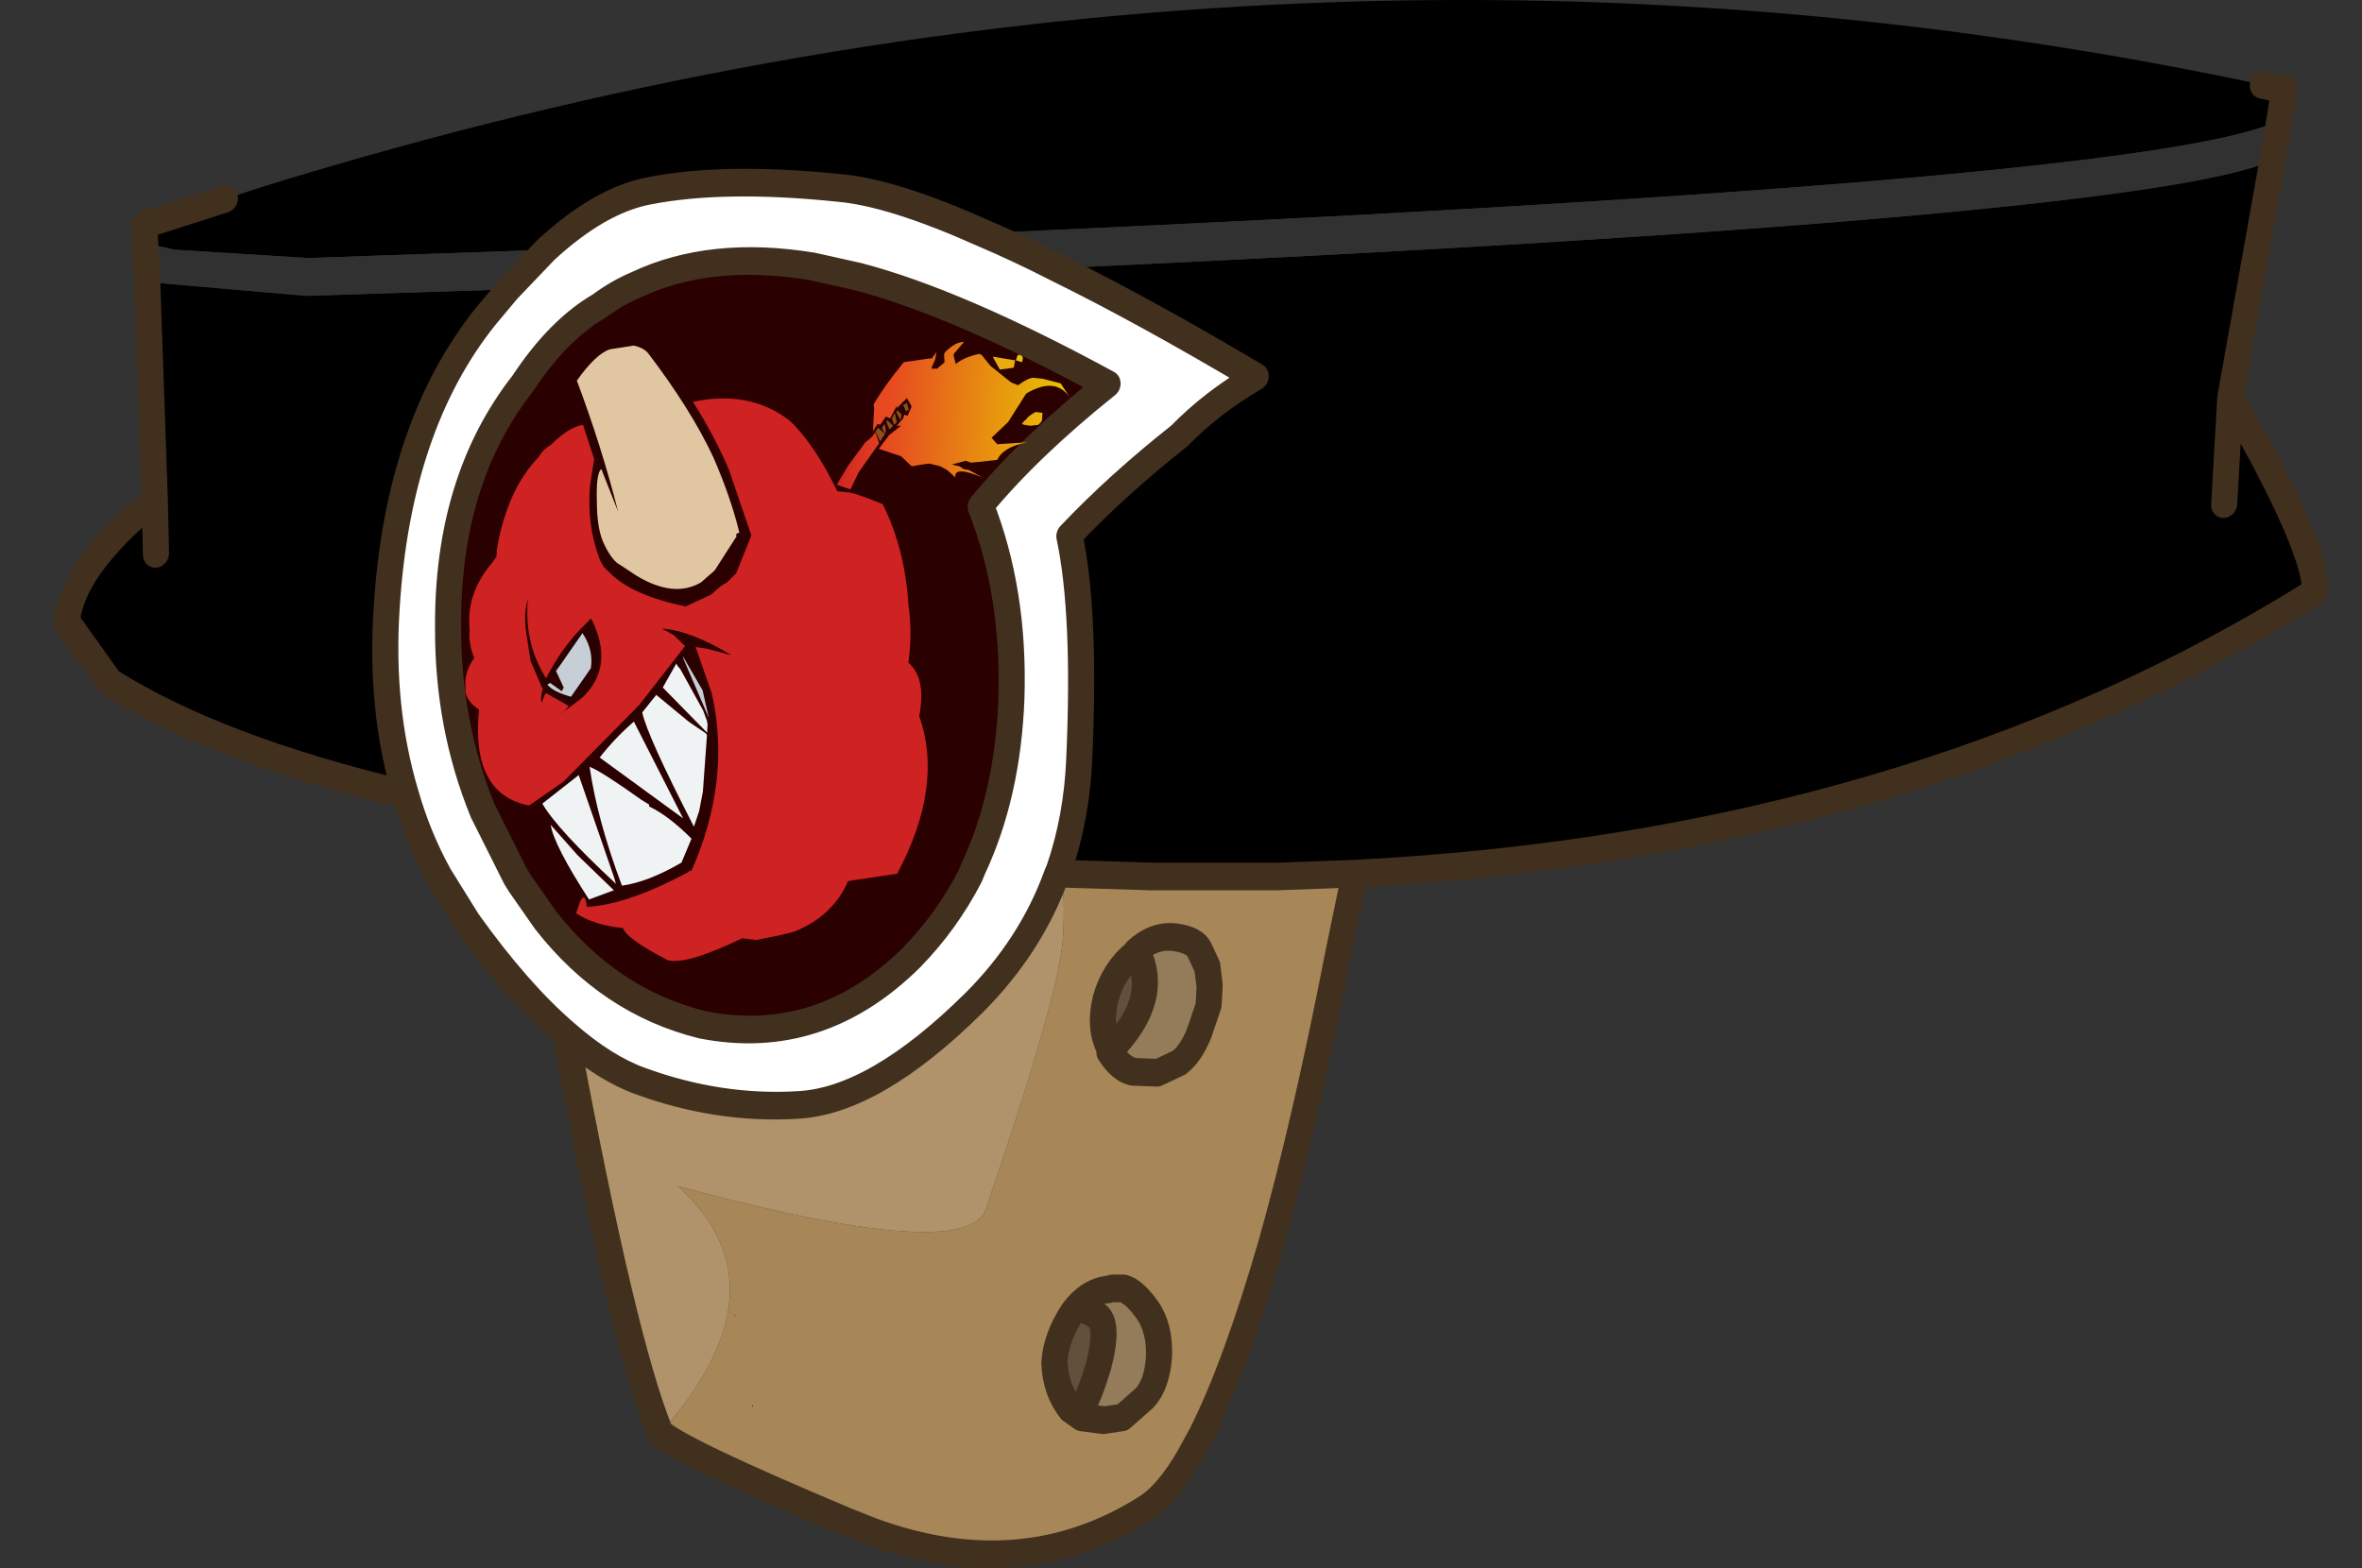
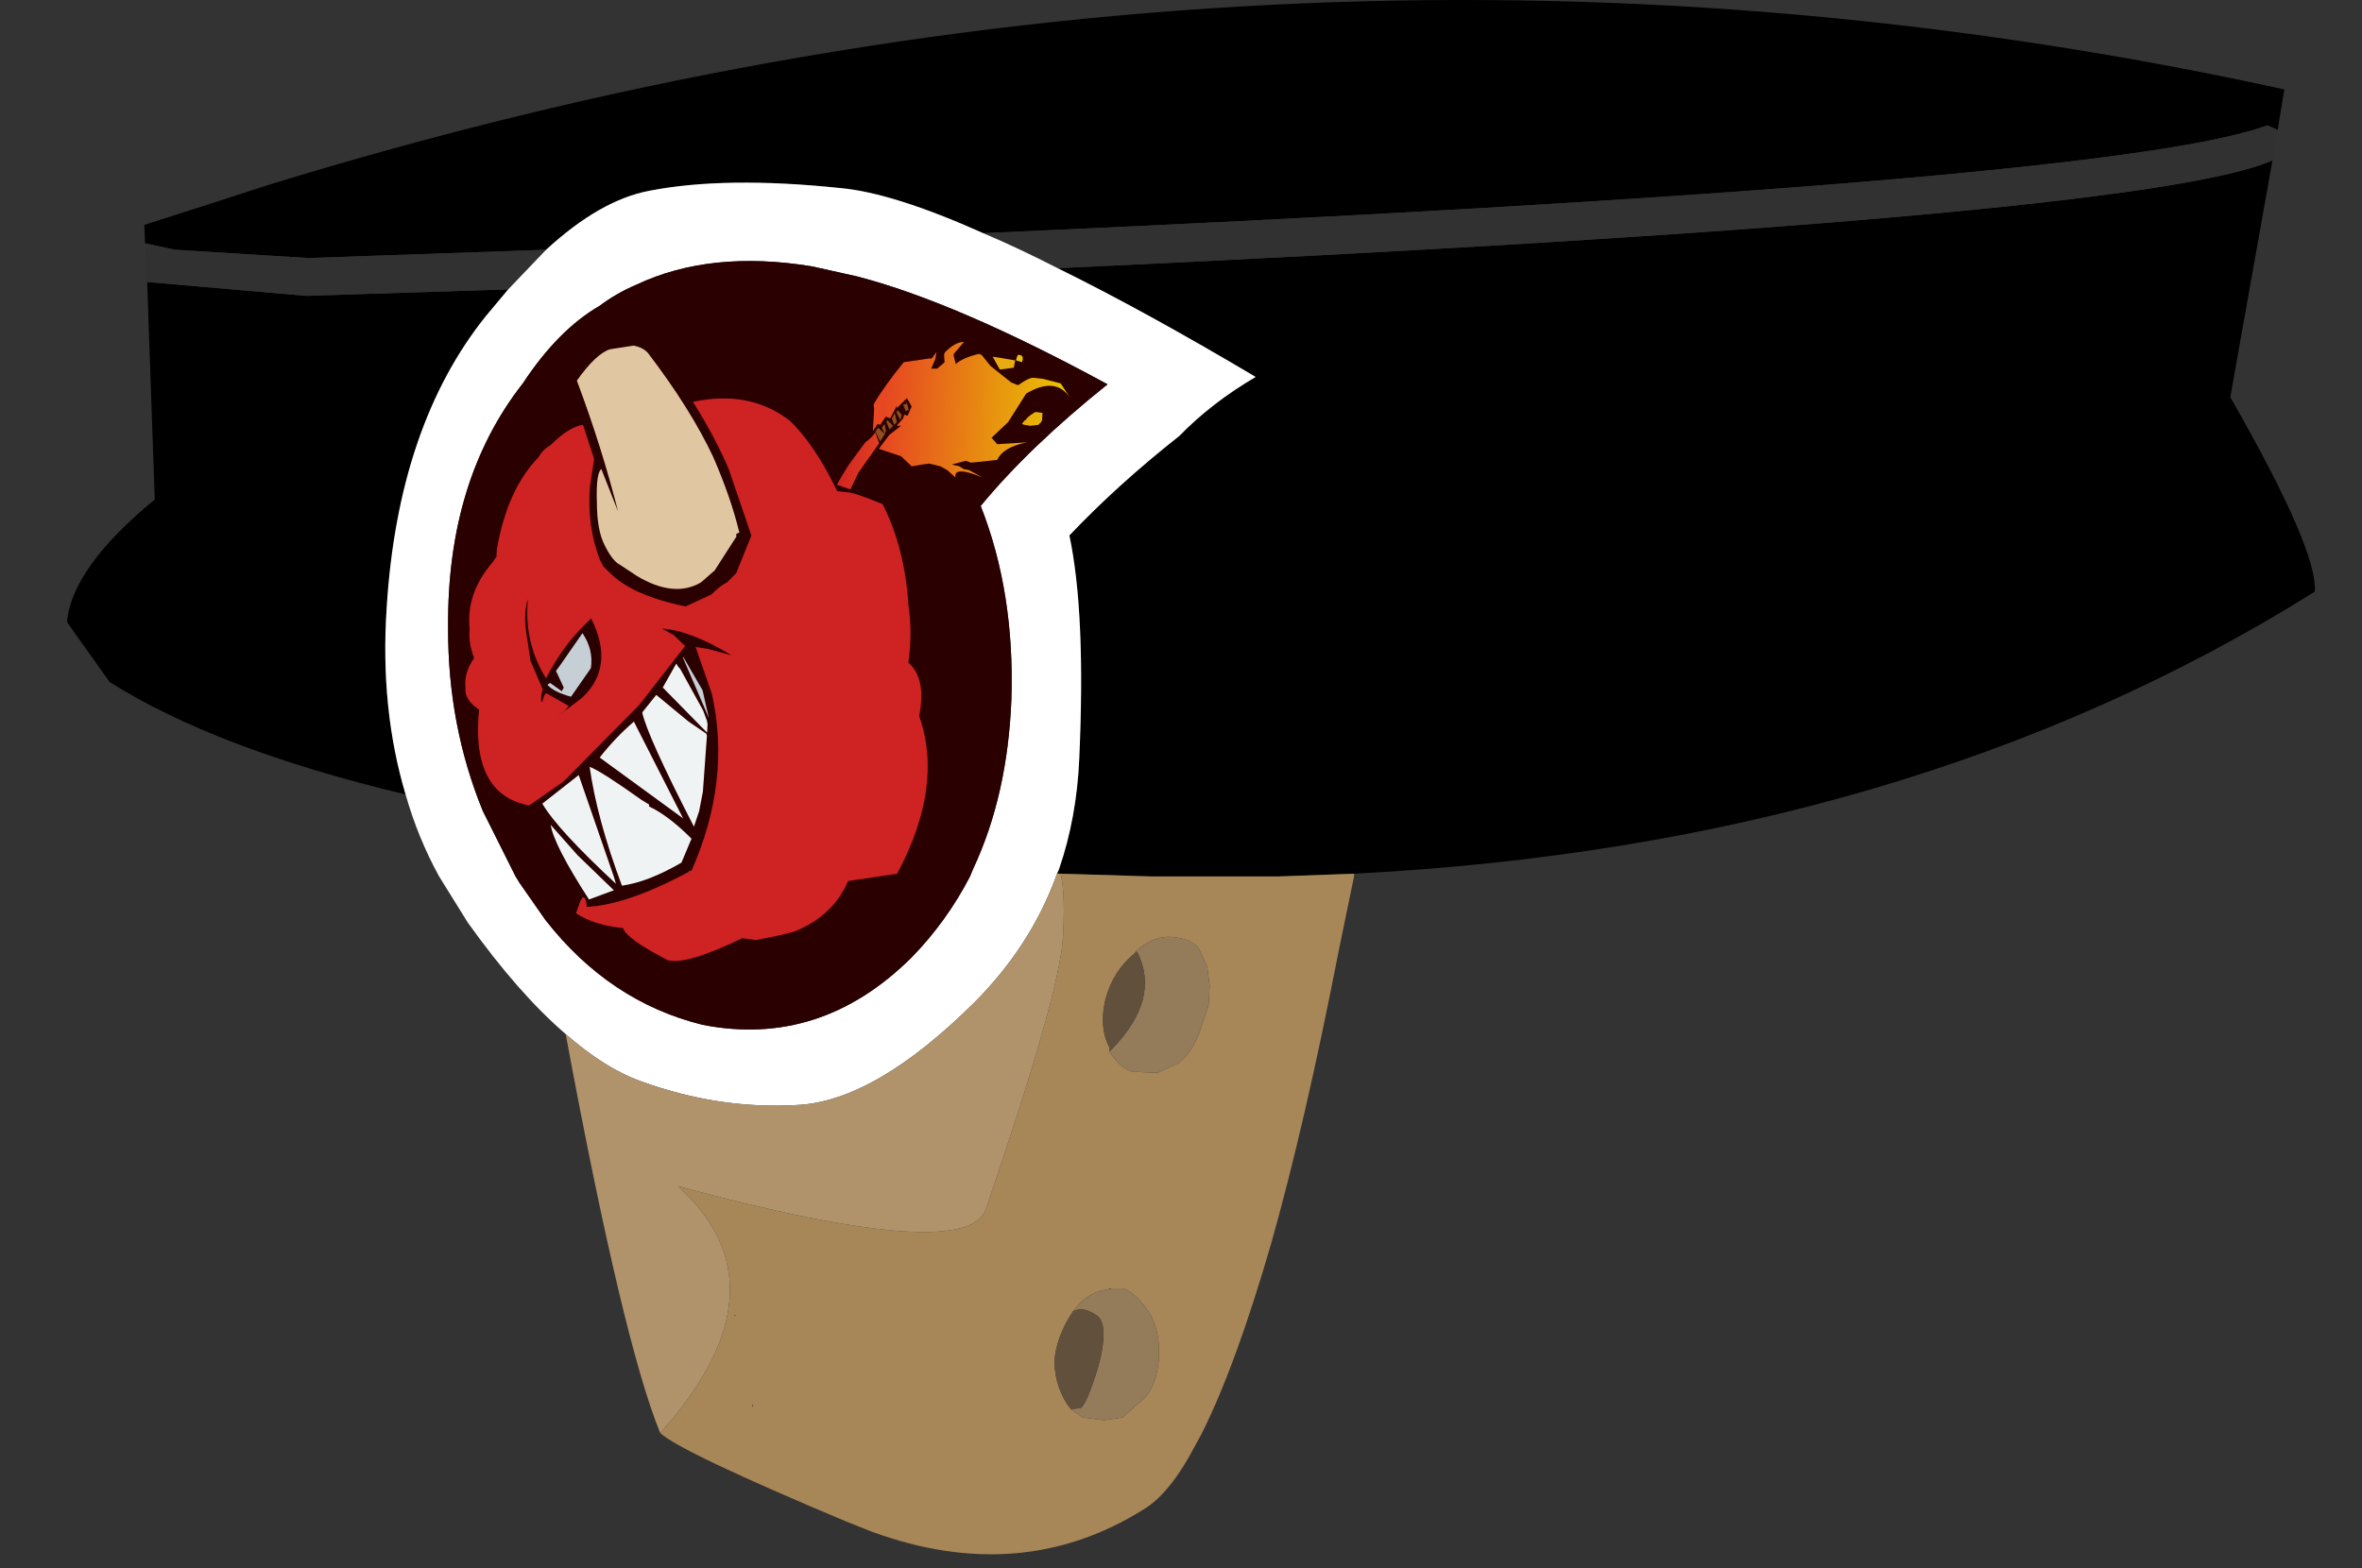
<svg xmlns="http://www.w3.org/2000/svg" xmlns:xlink="http://www.w3.org/1999/xlink" width="301.2px" height="200.05px">
  <rect width="100%" height="100%" fill="#333333" stroke="none" />
  <g transform="matrix(1, 0, 0, 1, -129.85, -303.8)">
    <use xlink:href="#object-0" width="130.75" height="85.1" transform="matrix(2.216, 0, -0.134, 2.351, 141.25, 303.8)" />
  </g>
  <defs>
    <g transform="matrix(1, 0, 0, 1, 0.75, 0)" id="object-0">
      <use xlink:href="#object-1" width="130.75" height="85.1" transform="matrix(1, 0, 0, 1, -0.75, 0)" />
    </g>
    <g transform="matrix(1, 0, 0, 1, 0.75, 0)" id="object-1">
      <path fill-rule="evenodd" fill="#000000" stroke="none" d="M124.6 4.6L125.85 4.85L125.6 7.05L125 6.8L124.7 6.9Q115.15 10 51.45 12.65Q46.1 10.45 43.05 10.2Q36.4 9.55 32.1 10.35Q29.3 10.85 26.35 13.55L12.7 14L5 13.55L3.25 13.2L3.15 12.2L7.7 10.8L10.1 10.05Q67.15 -6.8 124.6 4.6M125.4 8.7L123.75 21.55Q129.3 29.85 129.25 32.1Q106.8 45.85 74.9 47.4L70.55 47.55L63.2 47.55L59.8 47.45L58 47.4L57.8 47.4L57.9 47.15Q58.75 44.35 58.7 41.15Q58.6 33.25 57.4 29.05Q60 26.3 63.4 23.65Q65.15 21.85 67.6 20.45Q60.95 16.85 55.85 14.55Q118.05 11.85 125.4 8.7M20.05 43.1Q9 40.65 2.65 37L0 33.75Q0.1 30.8 4.65 27.1L3.5 15.3L12.7 16.05L24.3 15.7L23.1 17.15Q18.4 23.1 18.35 33Q18.3 38.45 20.05 43.1M123.75 27.35L123.75 21.55L123.75 27.35M4.9 30.05L4.65 27.1L4.9 30.05" />
      <path fill-rule="evenodd" fill="#313131" stroke="none" d="M3.25 13.2L5 13.55L12.7 14L26.35 13.55L24.3 15.7L12.7 16.05L3.5 15.3L3.25 13.2M51.45 12.65Q115.15 10 124.7 6.9L125 6.8L125.6 7.05L125.4 8.7Q118.05 11.85 55.85 14.55Q53.5 13.45 51.45 12.65" />
      <path fill-rule="evenodd" fill="#ffffff" stroke="none" d="M26.35 13.55Q29.3 10.85 32.1 10.35Q36.4 9.55 43.05 10.2Q46.1 10.45 51.45 12.65Q53.5 13.45 55.85 14.55Q60.95 16.85 67.6 20.45Q65.15 21.85 63.4 23.65Q60 26.3 57.4 29.05Q58.6 33.25 58.7 41.15Q58.75 44.35 57.9 47.15L57.8 47.4L57.75 47.55Q56.5 51.35 53.45 54.4Q48.05 59.75 43.6 59.95Q39.1 60.2 34.5 58.65Q32.4 57.95 30.05 56.1Q27.2 53.9 24.05 50.05L22.25 47.55Q20.9 45.45 20.05 43.1Q18.3 38.45 18.35 33Q18.4 23.1 23.1 17.15L24.3 15.7L26.35 13.55M41.7 14.45Q35.8 13.55 31.65 15.45Q30.55 15.9 29.6 16.6Q27.3 17.9 25.45 20.8Q21.4 26.05 21.95 34.05Q22.25 39.35 24.55 44L26.65 47.55L26.9 47.9L28.5 49.9Q32.45 54.35 37.9 55.6Q44.75 56.85 49.7 51.95Q51.6 50 52.8 47.55L52.95 47.15Q54.7 43.15 54.6 37.95Q54.45 32.15 52.2 27.45Q54.8 24.25 59.1 20.85Q50.15 16.4 44.35 15L41.7 14.45" />
      <path fill-rule="evenodd" fill="#a78658" stroke="none" d="M74.9 47.4L74.9 47.55L74.25 51.65Q72.9 60.9 71.35 67.4Q69.7 74.1 67.95 77.8L67.3 79.05Q66.15 81.15 64.85 81.9Q58.05 86.05 49.3 83.1L47.8 82.55Q38.1 78.8 36.8 77.75Q43.8 69.85 37 64.35Q53.9 68.6 54.8 65.6Q58.35 53.9 58.35 50.85Q58.35 48.65 58.05 47.55L58 47.4L59.8 47.45L63.2 47.55L70.55 47.55L74.9 47.4M61.4 57.05Q62.1 58 62.85 58.15L64.25 58.2L65.45 57.65Q66.1 57.15 66.5 56.05L66.95 54.55L66.95 53.5L66.75 52.45L66.25 51.55Q65.95 51 64.8 50.85Q63.6 50.7 62.6 51.6L62.55 51.7Q61.35 52.65 61 54.2Q60.7 55.75 61.4 56.85L61.4 57.05M60.35 76.45L61.05 76.9L62.3 77.05L63.35 76.9L64.55 75.85Q65.25 75.1 65.25 73.55Q65.2 72.05 64.45 71.1Q63.6 70.05 62.95 69.9L62.3 69.9L62.15 69.9L62.15 69.95Q60.95 70.05 60.15 71.15Q59.25 72.55 59.25 73.9Q59.4 75.4 60.35 76.45M40.75 71.4L40.7 71.3L40.7 71.4L40.75 71.4M42.05 76.2L42 76.25L42.05 76.35L42.05 76.2" />
      <path fill-rule="evenodd" fill="#b0936b" stroke="none" d="M36.8 77.75Q34.35 72.8 30.05 56.1Q32.4 57.95 34.5 58.65Q39.1 60.2 43.6 59.95Q48.05 59.75 53.45 54.4Q56.5 51.35 57.75 47.55L57.8 47.4L58 47.4L58.05 47.55Q58.35 48.65 58.35 50.85Q58.35 53.9 54.8 65.6Q53.9 68.6 37 64.35Q43.8 69.85 36.8 77.75" />
      <path fill-rule="evenodd" fill="#2b0000" stroke="none" d="M41.7 14.45L44.35 15Q50.15 16.4 59.1 20.85Q54.8 24.25 52.2 27.45Q54.45 32.15 54.6 37.95Q54.7 43.15 52.95 47.15L52.8 47.55Q51.6 50 49.7 51.95Q44.75 56.85 37.9 55.6Q32.45 54.35 28.5 49.9L26.9 47.9L26.65 47.55L24.55 44Q22.25 39.35 21.95 34.05Q21.4 26.05 25.45 20.8Q27.3 17.9 29.6 16.6Q30.55 15.9 31.65 15.45Q35.8 13.55 41.7 14.45" />
      <path fill-rule="evenodd" fill="#947b5a" stroke="none" d="M62.6 51.6Q63.6 50.7 64.8 50.85Q65.95 51 66.25 51.55L66.75 52.45L66.95 53.5L66.95 54.55L66.5 56.05Q66.1 57.15 65.45 57.65L64.25 58.2L62.85 58.15Q62.1 58 61.4 57.05L61.55 56.9Q64.15 54.2 62.7 51.7L62.6 51.6M62.3 69.9L62.95 69.9Q63.6 70.05 64.45 71.1Q65.2 72.05 65.25 73.55Q65.25 75.1 64.55 75.85L63.35 76.9L62.3 77.05L61.05 76.9L60.35 76.45L60.85 76.4Q61.2 76.4 61.8 74.1Q62.3 71.8 61.5 71.35Q60.7 70.85 60.15 71.15Q60.95 70.05 62.15 69.95L62.3 69.9" />
      <path fill-rule="evenodd" fill="#61503b" stroke="none" d="M62.6 51.6L62.7 51.7Q64.15 54.2 61.55 56.9L61.4 57.05L61.4 56.85Q60.7 55.75 61 54.2Q61.35 52.65 62.55 51.7L62.6 51.6M60.15 71.15Q60.7 70.85 61.5 71.35Q62.3 71.8 61.8 74.1Q61.2 76.4 60.85 76.4L60.35 76.45Q59.4 75.4 59.25 73.9Q59.25 72.55 60.15 71.15" />
-       <path fill="none" stroke="#42301e" stroke-width="1.5" stroke-linecap="round" stroke-linejoin="round" d="M125.6 7.05L125.85 4.85L124.6 4.6M7.7 10.8L3.15 12.2L3.25 13.2L3.5 15.3L4.65 27.1Q0.1 30.8 0 33.75L2.65 37Q9 40.65 20.05 43.1Q20.9 45.45 22.25 47.55L24.05 50.05Q27.2 53.9 30.05 56.1Q34.35 72.8 36.8 77.75Q38.1 78.8 47.8 82.55L49.3 83.1Q58.05 86.05 64.85 81.9Q66.15 81.15 67.3 79.05L67.95 77.8Q69.7 74.1 71.35 67.4Q72.9 60.9 74.25 51.65L74.9 47.55L74.9 47.4Q106.8 45.85 129.25 32.1Q129.3 29.85 123.75 21.55L125.4 8.7L125.6 7.05M26.35 13.55Q29.3 10.85 32.1 10.35Q36.4 9.55 43.05 10.2Q46.1 10.45 51.45 12.65Q53.5 13.45 55.85 14.55Q60.95 16.85 67.6 20.45Q65.15 21.85 63.4 23.65Q60 26.3 57.4 29.05Q58.6 33.25 58.7 41.15Q58.75 44.35 57.9 47.15L57.8 47.4L58 47.4L59.8 47.45L63.2 47.55L70.55 47.55L74.9 47.4M123.75 21.55L123.75 27.35M41.7 14.45Q35.8 13.55 31.65 15.45Q30.55 15.9 29.6 16.6Q27.3 17.9 25.45 20.8Q21.4 26.05 21.95 34.05Q22.25 39.35 24.55 44L26.65 47.55L26.9 47.9L28.5 49.9Q32.45 54.35 37.9 55.6Q44.75 56.85 49.7 51.95Q51.6 50 52.8 47.55L52.95 47.15Q54.7 43.15 54.6 37.95Q54.45 32.15 52.2 27.45Q54.8 24.25 59.1 20.85Q50.15 16.4 44.35 15L41.7 14.45M57.8 47.4L57.75 47.55Q56.5 51.35 53.45 54.4Q48.05 59.75 43.6 59.95Q39.1 60.2 34.5 58.65Q32.4 57.95 30.05 56.1M24.3 15.7L26.35 13.55M20.05 43.1Q18.3 38.45 18.35 33Q18.4 23.1 23.1 17.15L24.3 15.7M4.65 27.1L4.9 30.05M61.4 57.05Q62.1 58 62.85 58.15L64.25 58.2L65.45 57.65Q66.1 57.15 66.5 56.05L66.95 54.55L66.95 53.5L66.75 52.45L66.25 51.55Q65.95 51 64.8 50.85Q63.6 50.7 62.6 51.6L62.7 51.7Q64.15 54.2 61.55 56.9L61.4 57.05L61.4 56.85Q60.7 55.75 61 54.2Q61.35 52.65 62.55 51.7L62.6 51.6M60.35 76.45L61.05 76.9L62.3 77.05L63.35 76.9L64.55 75.85Q65.25 75.1 65.25 73.55Q65.2 72.05 64.45 71.1Q63.6 70.05 62.95 69.9L62.3 69.9L62.15 69.95Q60.95 70.05 60.15 71.15Q60.7 70.85 61.5 71.35Q62.3 71.8 61.8 74.1Q61.2 76.4 60.85 76.4L60.35 76.45Q59.4 75.4 59.25 73.9Q59.25 72.55 60.15 71.15" />
      <path fill-rule="evenodd" fill="#e8ab10" stroke="none" d="M53.7 19.6L53.65 19.95L52.85 20.05L52.4 19.35L53.7 19.55L53.7 19.6" />
      <path fill-rule="evenodd" fill="#e8c012" stroke="none" d="M54.1 19.65L53.75 19.55L53.8 19.35L53.85 19.25Q54.25 19.25 54.1 19.65" />
      <path fill-rule="evenodd" fill="url(#gradient-L2c456dba7890ee8172caa81ecd40fac1)" stroke="none" d="M51.6 19.2L51.75 19.25L52.3 19.85L53.55 20.75L53.95 20.9Q54.6 20.45 54.85 20.5L55.35 20.55L56.4 20.8L57 21.6Q56.1 20.4 54.45 21.35L53.5 22.9L52.6 23.75L52.95 24.1L54.65 24Q53.3 24.25 53 24.95L52.05 25.05L51.5 25.1L51.2 25L50.4 25.2L50.85 25.3L51.1 25.45L51.4 25.5L52.2 25.9Q50.5 25.25 50.65 25.9L50.15 25.5L49.75 25.3L49.55 25.25L49.1 25.15L48.7 25.2L48.1 25.3L47.45 24.75L46.15 24.35L46.7 23.6L47.35 23.1L47.1 23.1L47.45 22.7L47.5 22.5L47.7 22.55L47.9 22.05L47.6 21.6L47.05 22.15L47.05 22L46.7 22.7L46.45 22.6L46.15 23.05L46 23L45.75 23.4L45.75 22.15L45.7 21.95Q46.25 20.95 47.3 19.65L48.75 19.45L48.9 19.45L49.15 19.1L49.1 19.5L48.9 20L48.95 20L49.25 20L49.3 19.95L49.6 19.7L49.65 19.65L49.6 19.3L49.6 19.2L49.65 19.1Q50.2 18.55 50.7 18.55L50.15 19.2L50.15 19.3L50.3 19.75Q50.7 19.4 51.6 19.2M54.95 22.4L55.05 22.35L55.45 22.4L55.45 22.5L55.45 22.8L55.4 22.9L55.25 23.05L54.8 23.1L54.45 23.05L54.3 23L54.45 22.8L54.5 22.8Q54.55 22.65 54.95 22.4" />
      <path fill-rule="evenodd" fill="#8f4f1f" stroke="none" d="M47.6 21.8L47.75 22.25Q47.6 22.25 47.6 22.35L47.4 21.95L47.6 21.9L47.6 21.8M47.3 22.8L47.05 22.4L47.05 22.35L47.1 22.25L47.35 22.5L47.3 22.8M46.95 22.4L47.1 22.9L46.95 23.05L46.8 22.7L46.95 22.4M46.55 22.8L46.9 23.1L46.7 23.3L46.5 22.9L46.5 22.85L46.55 22.8M46.45 23.55L46.25 23.2L46.4 23L46.5 23.35L46.45 23.55L46.2 23.95L45.9 23.4L46.05 23.2L46.1 23.25L46.45 23.55" />
      <path fill-rule="evenodd" fill="url(#gradient-L0f204f2bee7c5ba9bce807f1405d7c5a)" stroke="none" d="M45.75 23.65L45.9 23.45L46.15 24.05L45.05 25.65L44.65 26.55L43.85 26.3L44.1 25.85L44.45 25.25L44.95 24.55L45.35 24L45.6 23.8L45.75 23.65" />
      <path fill-rule="evenodd" fill="#cf2222" stroke="none" d="M44.4 26.7Q44.85 26.7 46.55 27.35Q47.95 29.7 48.35 32.7L48.35 32.75Q48.7 34.3 48.55 35.95Q49.65 36.8 49.35 38.85Q51 42.65 48.6 47.4L45.8 47.8Q45.05 49.7 42.85 50.55L42 50.75L40.7 51L39.9 50.9Q36.8 52.35 35.7 52.1Q33.25 50.95 33 50.35Q31.35 50.2 30.25 49.55L30.45 48.9Q30.7 48.35 30.85 49.2Q33.15 49.1 36.6 47.3Q36.6 47.2 36.75 47.25Q38.75 42.35 37.35 37.65L36.3 35.2L36.25 35.1L36.95 35.2L38.35 35.55Q35.9 34.2 34.25 34.1L34.95 34.45L35.65 35.05L33.2 38.25L29.1 42.4L27.2 43.7Q23.8 43.1 24 38.5Q23.1 37.95 23.15 37.3Q23 36.5 23.55 35.7Q23.15 34.85 23.2 34.15Q22.85 32.2 24.3 30.5L24.5 30.2L24.5 29.8Q24.9 26.55 26.6 24.8Q26.8 24.4 27.25 24.15Q28.25 23.15 29.05 23.05L29.8 24.9L29.65 26.4Q29.6 28.5 30.45 30.35L30.7 30.75L31.05 31.05Q32.4 32.3 35.55 32.9L37 32.25Q37.5 31.75 37.85 31.6L38.35 31.1L39.1 29.05L37.6 25.5Q36.75 23.8 35.3 21.8Q38.5 21.15 40.9 22.8Q42.4 24.05 43.9 26.65L44.4 26.7M29.85 33.85Q28.6 35.05 27.75 36.8Q26.35 34.85 26.45 32.5Q26.2 33.35 26.55 34.7L26.8 35.85L27.6 37.4Q27.5 37.7 27.55 38.05L27.6 38.1L27.7 37.75L27.8 37.6L29.15 38.3L28.95 38.55L28.5 38.9L29.9 37.85Q31.7 36.15 30.15 33.55L29.85 33.85" />
      <path fill-rule="evenodd" fill="#e0c7a1" stroke="none" d="M30.35 18.95L31.7 18.75Q32.25 18.85 32.55 19.15Q35.2 22.2 36.65 24.8Q37.8 27 38.4 28.9Q38.15 28.95 38.25 29.1L37.1 30.95L36.35 31.6Q34.85 32.45 32.65 31.25L31.65 30.65Q31.2 30.45 30.7 29.6Q30.2 28.8 30.1 27.25Q29.95 25.65 30.25 25.45L31.35 27.75Q30.2 24.25 28.55 20.65Q29.55 19.2 30.35 18.95" />
      <path fill-rule="evenodd" fill="#c6cfd6" stroke="none" d="M35.55 35.6L36.8 37.45L37.25 38.95L35.6 35.75L35.55 35.6M29.7 34.35Q30.4 35.25 30.3 36.25L29.25 37.8Q28.25 37.55 27.85 37.15L28 37.05L28.7 37.5L28.8 37.3L28.3 36.4L28.55 36.05L29.7 34.35" />
      <path fill-rule="evenodd" fill="#f0f3f4" stroke="none" d="M35.3 36.15L35.45 36.3L36.9 38.55L37.15 39.1L37.2 39.3L37.2 39.75L34.5 37.3L35.2 36L35.3 36.15M34.15 37.7L36.1 39.15L37.15 39.8L37.2 39.9L37.15 42.95L37 44L36.75 44.85Q33.75 39.9 33.4 38.65L34.15 37.7M36.65 45.5L36.15 46.8Q34.3 47.85 32.8 48.05Q31.15 44.45 30.55 41.6Q31.25 41.85 33.65 43.4L34.1 43.65L34.1 43.75Q35.25 44.25 36.65 45.5M36.1 44.4L31.1 41.1Q31.9 40.05 32.95 39.15L36.1 44.4M27.95 43.6L29.95 42.05L32.3 47.55L32.45 47.95Q28.9 45 27.95 43.6M30.15 46.4L32.35 48.3L30.95 48.8Q28.75 45.85 28.5 44.75L30.15 46.4" />
    </g>
    <linearGradient gradientTransform="matrix(0.007, -0, -0, 0.004, 52.15, 22.55)" gradientUnits="userSpaceOnUse" spreadMethod="pad" id="gradient-L2c456dba7890ee8172caa81ecd40fac1" x1="-819.2" x2="819.2">
      <stop offset="0" stop-color="#e74821" stop-opacity="1" />
      <stop offset="1" stop-color="#e8d200" stop-opacity="1" />
    </linearGradient>
    <linearGradient gradientTransform="matrix(0.002, -0.002, 0, 0.001, 45.3, 24.6)" gradientUnits="userSpaceOnUse" spreadMethod="pad" id="gradient-L0f204f2bee7c5ba9bce807f1405d7c5a" x1="-819.2" x2="819.2">
      <stop offset="0" stop-color="#cf2222" stop-opacity="1" />
      <stop offset="1" stop-color="#e74821" stop-opacity="1" />
    </linearGradient>
  </defs>
</svg>